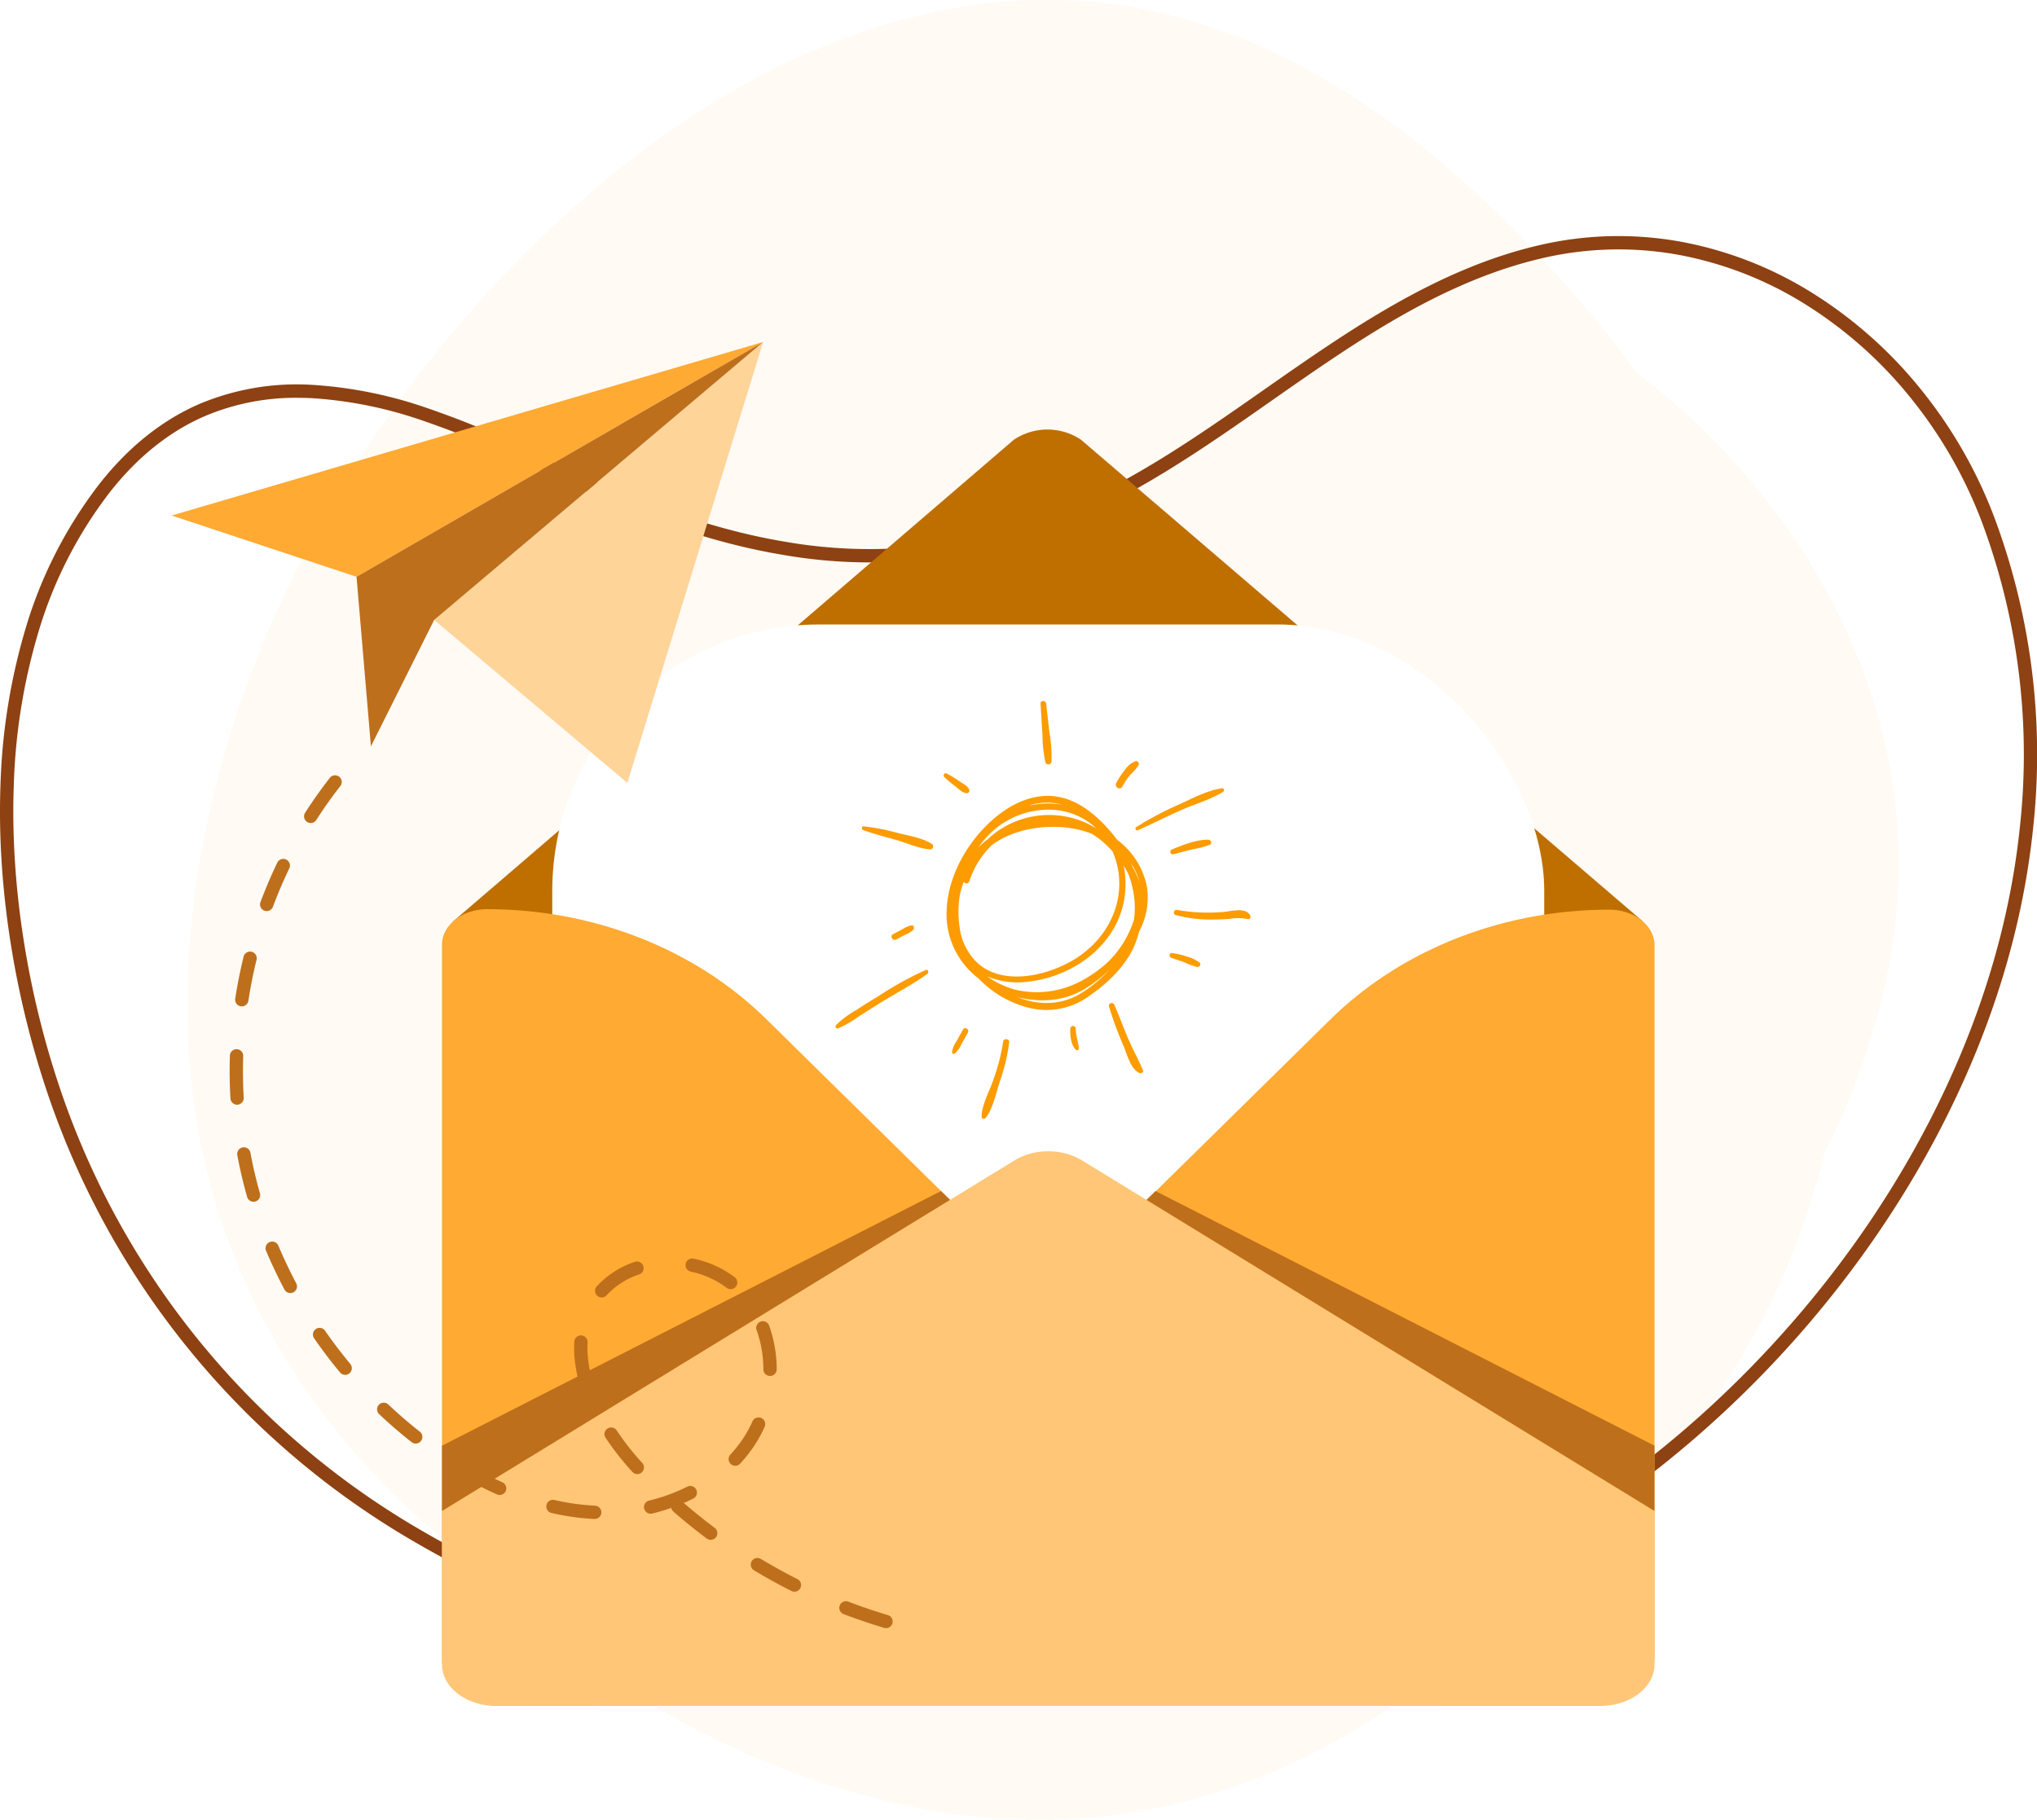
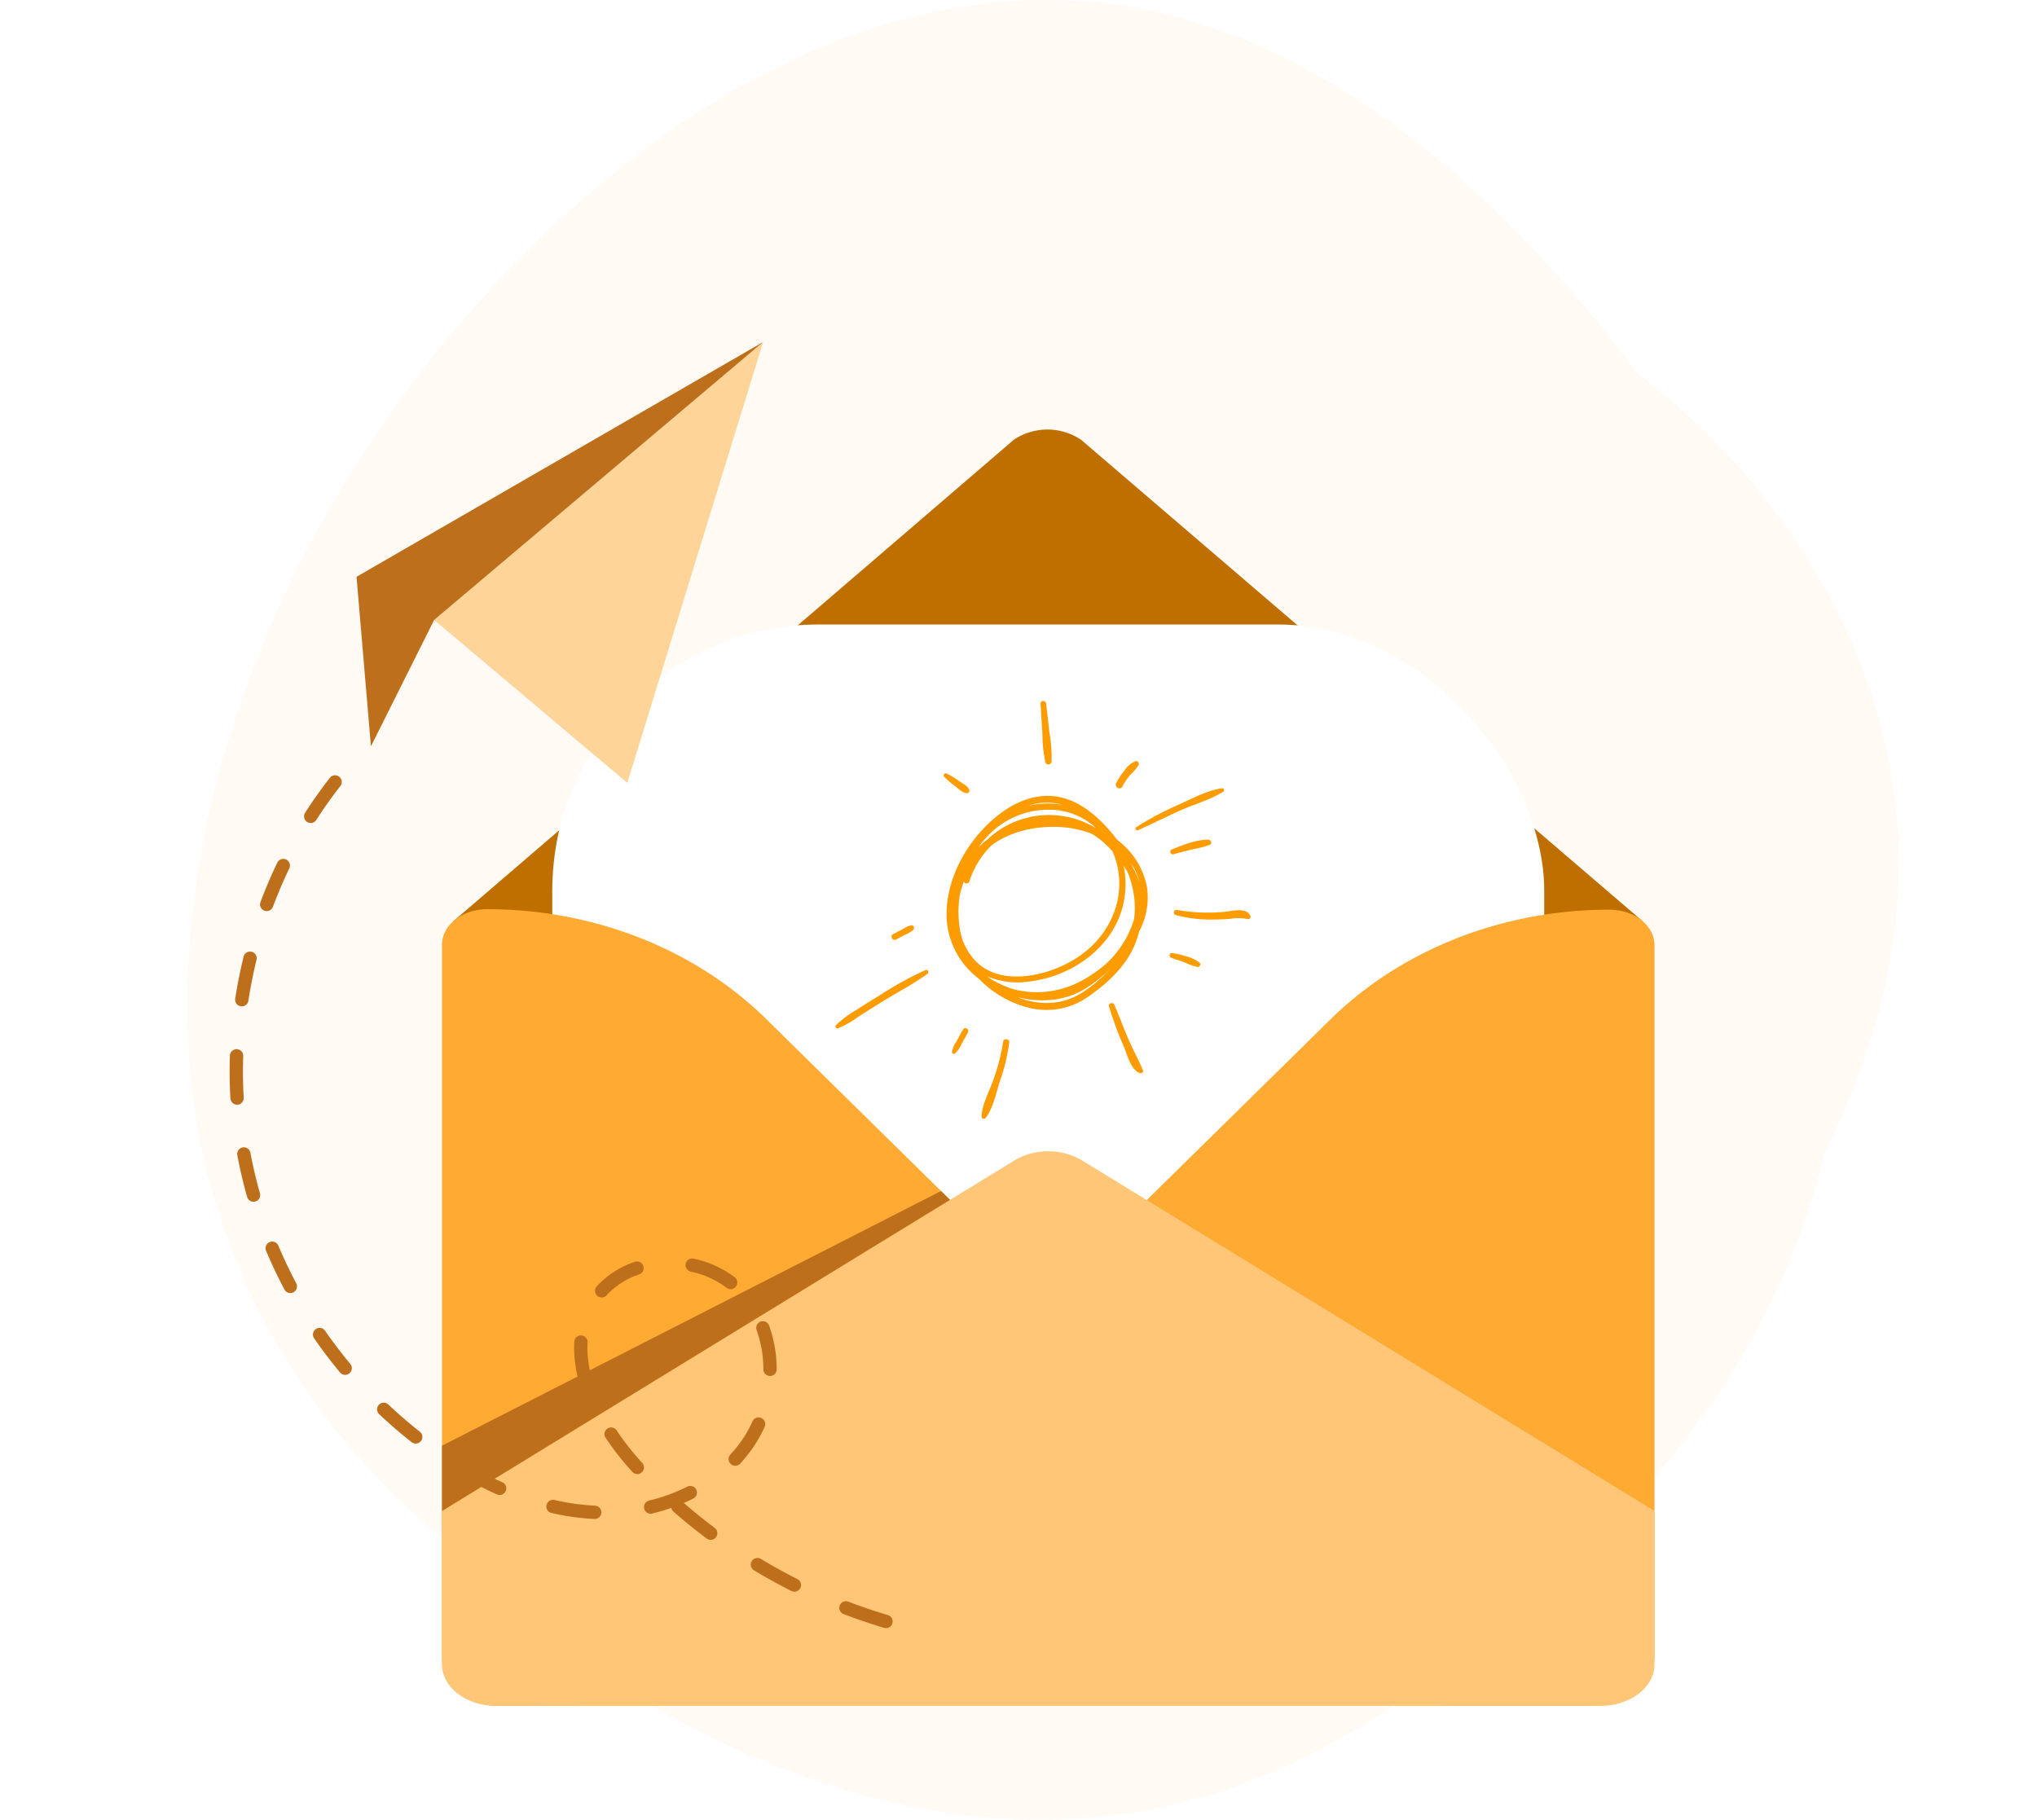
<svg xmlns="http://www.w3.org/2000/svg" width="501" height="447.628" viewBox="0 0 501 447.628">
  <defs>
    <style>.a{fill:#fffaf4;}.b{fill:#8e4112;}.c{fill:#be6f00;}.d{fill:#fff;}.e{fill:#fa3;}.f{fill:#ffc677;}.g{fill:#be6f1c;}.h{fill:#ffd499;}.i{fill:#fc9c00;}.j{filter:url(#a);}</style>
    <filter id="a" x="126.83" y="144.614" width="261.975" height="266.116" filterUnits="userSpaceOnUse">
      <feOffset dy="3" input="SourceAlpha" />
      <feGaussianBlur stdDeviation="3" result="b" />
      <feFlood flood-opacity="0.161" />
      <feComposite operator="in" in2="b" />
      <feComposite in="SourceGraphic" />
    </filter>
  </defs>
  <g transform="translate(-698.5 -6508.416)">
    <path class="a" d="M423.608,709.033c-6.8-39.057-30.5-74.011-61.693-97.888-.241-.173-.449-.31-.691-.483q-6.623-9.109-13.939-17.632c-29.121-33.848-66.937-65.9-112.449-72.873-41.749-6.417-82.948,9.627-116.175,34.16C52,603.554.657,691.126,4.867,775.66,7.454,827.554,33.54,870.684,71.6,900.566c27.639,28.844,63.108,50.306,101.511,60.347,47.1,12.318,90.609,3.554,130.253-24.084,36.056-25.118,70.872-57.173,90.4-97.164A183.2,183.2,0,0,0,407.15,802.5c14.526-28.879,22.082-61,16.458-93.471" transform="translate(739.984 5989.677)" />
    <g transform="translate(-227.584 5876.479)">
      <g transform="translate(926.084 644.731)">
        <g transform="translate(0 45.283)">
-           <path class="b" d="M1168.465,1278.851q-4.419,0-8.846-.13a293.128,293.128,0,0,1-70.933-10.777,257.992,257.992,0,0,1-64.448-27.824,202.338,202.338,0,0,1-86.066-106.938c-8.61-24.991-12.861-52.32-11.972-76.951a150.378,150.378,0,0,1,6.355-39.135,108.7,108.7,0,0,1,17.792-34.717c7.141-9.176,15.473-15.874,24.764-19.907a61.76,61.76,0,0,1,27.777-4.709,105.9,105.9,0,0,1,28.577,5.824,224.148,224.148,0,0,1,27.591,11.622c23.954,11.731,42.646,18.277,60.608,21.224a121.452,121.452,0,0,0,63.59-6.2c19.262-7.162,36.75-19.4,53.662-31.238,20.863-14.6,42.436-29.7,67.666-35.565a85.691,85.691,0,0,1,35.885-.695,92.947,92.947,0,0,1,32.327,13.039,107.3,107.3,0,0,1,26.275,23.773,113.977,113.977,0,0,1,17.8,31.57h0a166.847,166.847,0,0,1,9.257,75.708c-2.522,24.35-9.958,48.776-22.1,72.6-23.031,45.182-61.468,84.579-105.455,108.091a261.914,261.914,0,0,1-67.129,24.537A292.689,292.689,0,0,1,1168.465,1278.851Zm-169.1-317.9a57.221,57.221,0,0,0-22.949,4.524c-8.782,3.813-16.683,10.176-23.484,18.914a105.442,105.442,0,0,0-17.249,33.677,147.11,147.11,0,0,0-6.21,38.281c-.875,24.238,3.314,51.146,11.8,75.766a199.059,199.059,0,0,0,84.676,105.209,254.729,254.729,0,0,0,63.63,27.467,293.148,293.148,0,0,0,141.166,4.067,258.652,258.652,0,0,0,66.29-24.227c43.41-23.2,81.346-62.091,104.081-106.69,11.959-23.461,19.281-47.5,21.761-71.447a163.6,163.6,0,0,0-9.071-74.234,110.712,110.712,0,0,0-17.294-30.664,104.032,104.032,0,0,0-25.472-23.052,89.687,89.687,0,0,0-31.189-12.587,82.442,82.442,0,0,0-34.521.669c-11.025,2.563-22.324,7.181-34.541,14.117-10.954,6.219-21.647,13.7-31.989,20.941-17.081,11.955-34.744,24.316-54.4,31.625a124.637,124.637,0,0,1-65.262,6.357c-18.292-3-37.264-9.636-61.518-21.515a220.994,220.994,0,0,0-27.19-11.458,102.7,102.7,0,0,0-27.694-5.658Q1001.033,960.954,999.366,960.954Z" transform="translate(-926.084 -921.171)" />
-         </g>
+           </g>
      </g>
      <g transform="translate(1034.797 737.595)">
        <g transform="translate(2.717)">
          <path class="c" d="M1744.245,1214.167l-137.908,118.481,2.567,53.609c0,6.395,7.714,97.056,15.051,97.056l128.771-86.175,116.028,77.328c7.337,0,21.5-84.252,21.5-90.647l8.576-51.3L1760.8,1214.167A14.843,14.843,0,0,0,1744.245,1214.167Z" transform="translate(-1606.337 -1211.645)" />
        </g>
        <g transform="translate(27.117 44.955)">
          <g class="j" transform="matrix(1, 0, 0, 1, -135.83, -150.61)">
            <rect class="d" width="243.975" height="248.116" rx="65.535" transform="translate(135.83 150.61)" />
          </g>
        </g>
        <g transform="translate(149.573 118.109)">
          <path class="e" d="M2505.218,2025.168l66.545-65.474c17.476-17.2,42.421-27.02,68.6-27.02h0c6.148,0,11.133,3.906,11.133,8.725v175c0,4.819-8.312,12.136-14.46,12.136h-37.812l-94.007-92.494A7.445,7.445,0,0,1,2505.218,2025.168Z" transform="translate(-2502.859 -1932.674)" />
        </g>
        <g transform="translate(0 117.99)">
          <path class="e" d="M1736.029,2024.438l-66.545-65.474c-17.476-17.2-42.42-27.02-68.6-27.02h0c-6.148,0-11.133,3.906-11.133,8.725v176.049c0,4.819,7.136,11.205,13.285,11.205l38.987-.119,94.006-92.494A7.445,7.445,0,0,0,1736.029,2024.438Z" transform="translate(-1589.751 -1931.944)" />
        </g>
        <g transform="translate(0 177.549)">
          <path class="f" d="M1887.961,2384v37.74c0,5.641-5.948,10.213-13.284,10.213H1603.036c-7.335,0-13.284-4.572-13.284-10.213V2384l140.827-86.242a15.865,15.865,0,0,1,7.809-2.219,16.054,16.054,0,0,1,8.747,2.219Z" transform="translate(-1589.752 -2295.536)" />
        </g>
        <g transform="translate(173.27 187.316)">
-           <path class="g" d="M2649.73,2355.166l122.732,62.645v16.055l-124.939-76.528Z" transform="translate(-2647.523 -2355.166)" />
-         </g>
+           </g>
        <g transform="translate(0 187.316)">
          <path class="g" d="M1712.483,2355.166,1589.75,2417.81v16.055l124.939-76.528Z" transform="translate(-1589.75 -2355.166)" />
        </g>
      </g>
      <g transform="translate(968.287 716.065)">
        <g transform="translate(0 0)">
          <g transform="translate(64.577)">
            <path class="h" d="M1658.866,1080.208l-28.783,93.481-4.612,14.979-13.149-11.1-34.368-29Z" transform="translate(-1577.954 -1080.208)" />
          </g>
          <g transform="translate(0 0)">
-             <path class="e" d="M1329.213,1080.208l-100,57.756-45.487-15.075Z" transform="translate(-1183.724 -1080.208)" />
-           </g>
+             </g>
          <g transform="translate(45.487 0)">
            <path class="g" d="M1561.415,1080.208l-80.91,68.37-15.551,31.092-3.541-41.706Z" transform="translate(-1461.414 -1080.208)" />
          </g>
        </g>
        <g transform="translate(14.277 106.565)">
          <path class="g" d="M1432.309,1940.565a1.637,1.637,0,0,1-.468-.069c-3.34-.994-6.692-2.134-9.962-3.388a1.638,1.638,0,1,1,1.173-3.059c3.192,1.224,6.463,2.336,9.724,3.307a1.638,1.638,0,0,1-.467,3.209Zm-22.518-8.957a1.631,1.631,0,0,1-.736-.176c-3.116-1.571-6.215-3.282-9.208-5.085a1.638,1.638,0,1,1,1.69-2.807c2.924,1.761,5.95,3.432,8.993,4.967a1.638,1.638,0,0,1-.739,3.1Zm-20.6-12.761a1.629,1.629,0,0,1-.98-.327c-2.8-2.1-5.554-4.321-8.181-6.614a1.631,1.631,0,0,1-.53-.916,48.359,48.359,0,0,1-4.686,1.387,1.638,1.638,0,1,1-.771-3.184,43.838,43.838,0,0,0,9.4-3.43,1.638,1.638,0,0,1,1.474,2.926q-1.146.577-2.333,1.093c2.445,2.118,5,4.173,7.593,6.115a1.638,1.638,0,0,1-.982,2.95Zm-28.519-5.13-.079,0a59.83,59.83,0,0,1-10.573-1.483,1.638,1.638,0,0,1,.736-3.192,56.512,56.512,0,0,0,9.993,1.4,1.638,1.638,0,0,1-.076,3.274Zm-23.391-5.9a1.631,1.631,0,0,1-.668-.143,91.893,91.893,0,0,1-9.385-4.891,1.638,1.638,0,1,1,1.675-2.816,88.615,88.615,0,0,0,9.048,4.716,1.638,1.638,0,0,1-.67,3.134Zm33.869-5.145a1.633,1.633,0,0,1-1.207-.531,68.635,68.635,0,0,1-6.579-8.37,1.638,1.638,0,1,1,2.728-1.813,65.353,65.353,0,0,0,6.265,7.969,1.638,1.638,0,0,1-1.207,2.745Zm24.084-2.042a1.638,1.638,0,0,1-1.2-2.749,32.782,32.782,0,0,0,2.819-3.51,28.638,28.638,0,0,0,2.622-4.665,1.638,1.638,0,0,1,2.992,1.335,31.919,31.919,0,0,1-2.923,5.2,36.087,36.087,0,0,1-3.1,3.862A1.634,1.634,0,0,1,1395.234,1900.63Zm-78.589-5.466a1.632,1.632,0,0,1-1.01-.349c-2.744-2.154-5.431-4.471-7.986-6.887a1.638,1.638,0,0,1,2.251-2.38c2.482,2.347,5.093,4.6,7.758,6.69a1.638,1.638,0,0,1-1.012,2.927Zm42.007-13.075a1.639,1.639,0,0,1-1.565-1.156,31.586,31.586,0,0,1-1.486-9.271c0-.523.016-1.048.047-1.562a1.638,1.638,0,1,1,3.27.2c-.027.448-.041.906-.041,1.363a28.319,28.319,0,0,0,1.341,8.306,1.639,1.639,0,0,1-1.566,2.121Zm45.139-3.548a1.638,1.638,0,0,1-1.638-1.632,28.61,28.61,0,0,0-1.664-9.646,1.638,1.638,0,1,1,3.081-1.114,31.875,31.875,0,0,1,1.859,10.747,1.638,1.638,0,0,1-1.631,1.645Zm-104.494-.273a1.634,1.634,0,0,1-1.26-.591c-2.235-2.688-4.379-5.513-6.373-8.4a1.638,1.638,0,1,1,2.694-1.864c1.939,2.8,4.024,5.55,6.2,8.165a1.638,1.638,0,0,1-1.259,2.685Zm63.09-19.042a1.638,1.638,0,0,1-1.214-2.737,22.23,22.23,0,0,1,9.336-6.017,1.638,1.638,0,1,1,1.058,3.1,18.949,18.949,0,0,0-7.964,5.114A1.634,1.634,0,0,1,1362.386,1859.226Zm-76.574-1.079a1.638,1.638,0,0,1-1.449-.871c-1.643-3.1-3.164-6.3-4.519-9.523a1.638,1.638,0,0,1,3.02-1.271c1.318,3.13,2.8,6.246,4.394,9.26a1.638,1.638,0,0,1-1.446,2.405Zm108.295-.957a1.632,1.632,0,0,1-1-.339,22.054,22.054,0,0,0-8.74-3.962,1.638,1.638,0,1,1,.691-3.2,25.34,25.34,0,0,1,10.043,4.565,1.638,1.638,0,0,1-1,2.938Zm-117.35-21.507a1.639,1.639,0,0,1-1.575-1.19c-.963-3.384-1.775-6.838-2.413-10.267a1.638,1.638,0,0,1,3.221-.6c.619,3.329,1.407,6.683,2.343,9.97a1.639,1.639,0,0,1-1.576,2.087Zm-4.047-23.874a1.638,1.638,0,0,1-1.634-1.543c-.129-2.209-.194-4.458-.194-6.681,0-1.281.022-2.581.064-3.863a1.638,1.638,0,0,1,3.274.109c-.042,1.246-.063,2.509-.063,3.754,0,2.16.063,4.344.189,6.49a1.638,1.638,0,0,1-1.54,1.731Zm1.164-24.191a1.656,1.656,0,0,1-.251-.019,1.638,1.638,0,0,1-1.37-1.868c.532-3.457,1.225-6.935,2.061-10.337a1.638,1.638,0,1,1,3.182.782c-.813,3.309-1.487,6.691-2,10.053A1.639,1.639,0,0,1,1273.874,1787.619Zm6.122-23.434a1.639,1.639,0,0,1-1.534-2.214c1.232-3.286,2.624-6.548,4.136-9.7a1.638,1.638,0,0,1,2.953,1.419c-1.471,3.061-2.824,6.232-4.021,9.427A1.639,1.639,0,0,1,1280,1764.185Zm10.825-21.665a1.638,1.638,0,0,1-1.378-2.522c1.9-2.964,3.951-5.86,6.1-8.607a1.638,1.638,0,0,1,2.58,2.018c-2.086,2.667-4.078,5.478-5.921,8.355A1.637,1.637,0,0,1,1290.821,1742.52Z" transform="translate(-1270.882 -1730.763)" />
        </g>
      </g>
    </g>
    <g transform="translate(170.107 6011.535)">
      <path class="i" d="M314.835,317.961c-4.994,3.235-10.757,3.213-15.91,1.174.26.063.523.123.783.181,5.314,1.119,10.771.7,15.508-2.091a32.914,32.914,0,0,0,6.343-4.926,33.647,33.647,0,0,1-6.724,5.662m-5.01-46.2a21.737,21.737,0,0,0-8.182.241,13.882,13.882,0,0,1,8.182-.241m19.062,19.049a22.13,22.13,0,0,0-1.677-3.678c-.131-.317-.271-.632-.416-.947a15.071,15.071,0,0,1,2.093,4.625m-10.7-13.3c-.066-.027-.134-.052-.2-.079a22.128,22.128,0,0,0-25.107,1.688c-.44.361-.867.736-1.275,1.125a20.81,20.81,0,0,0-2.364,2.044,26.807,26.807,0,0,1,2.3-2.813c.131-.134.26-.268.394-.4l.011-.011a20.636,20.636,0,0,1,15.357-6.05,16.776,16.776,0,0,1,10.88,4.5m-9.063-.265a25.835,25.835,0,0,1,8,1.653,20.115,20.115,0,0,1,3.048,2.252c.706.638,1.4,1.335,2.08,2.08a19.231,19.231,0,0,1,1.475,5.139c1.22,8.579-3.2,16.539-10.349,21.137-7.033,4.526-19.418,7.424-25.515-.09a15.607,15.607,0,0,1-2.389-4.118q-.3-.862-.528-1.74a26.441,26.441,0,0,1-.279-9.345,21.152,21.152,0,0,1,1.021-3.508.738.738,0,0,0,1.366-.087,21.65,21.65,0,0,1,5.593-8.976c4.581-3.292,10.484-4.649,16.479-4.395m18.313,16.288a21.312,21.312,0,0,1,.118,6.444,24.98,24.98,0,0,1-6.6,10.667,32.4,32.4,0,0,1-6.669,4.622,22.966,22.966,0,0,1-16.468,1.869,24.947,24.947,0,0,1-5.09-2.258q-.644-.411-1.262-.876a19.165,19.165,0,0,0,9.873,1.316c9.271-.977,18.419-6.488,22.289-15.193A22.253,22.253,0,0,0,325,286.8c.408.635.788,1.286,1.13,1.948a25.1,25.1,0,0,1,1.311,4.789m3.286-1.549a18.9,18.9,0,0,0-7.257-11.515.849.849,0,0,1-.079-.057q-.784-1.067-1.642-2.071c-3.423-3.982-7.873-7.752-13.225-8.573-4.912-.755-9.758,1.133-13.666,4.02-7.843,5.788-13.882,16.091-13.387,26.035a19.8,19.8,0,0,0,7.848,14.692,25.73,25.73,0,0,0,11.942,7.1,17.819,17.819,0,0,0,15.322-2.838c4.242-2.955,8.335-6.724,10.631-11.428a21.463,21.463,0,0,0,1.579-4.367,17.723,17.723,0,0,0,1.935-11" transform="translate(479.757 423.052)" />
      <path class="i" d="M319.622,268.926c-3.582.553-7.2,2.485-10.483,3.982a79.905,79.905,0,0,0-10.508,5.555.435.435,0,0,0,.441.75c3.505-1.552,6.923-3.292,10.423-4.854,3.41-1.521,7.312-2.6,10.492-4.57a.474.474,0,0,0-.364-.862" transform="translate(509.244 421.862)" />
      <path class="i" d="M310.929,273.549c-2.857-.09-6.338,1.292-8.946,2.367a.621.621,0,0,0,.331,1.2c1.571-.394,3.131-.84,4.71-1.218a23.734,23.734,0,0,0,4.239-1.111c.638-.282.268-1.215-.334-1.234" transform="translate(514.698 429.894)" />
      <path class="i" d="M320.666,281.282c-1.021-2.222-4.885-1.023-6.767-.911a43.619,43.619,0,0,1-11.217-.5.653.653,0,0,0-.347,1.259,33.228,33.228,0,0,0,8.688,1.1c1.508.005,3.013-.06,4.518-.153a12.2,12.2,0,0,1,4.491.033c.509.159.826-.41.635-.826" transform="translate(515.236 440.846)" />
      <path class="i" d="M308.848,286.089a8.838,8.838,0,0,0-3.144-1.5,18.188,18.188,0,0,0-3.65-.854c-.7-.085-.758.971-.159,1.179,1.062.364,2.132.7,3.191,1.081a17.517,17.517,0,0,0,3.144,1.158c.566.082,1.138-.588.618-1.065" transform="translate(514.565 447.582)" />
      <path class="i" d="M304.418,304.762c-.985-2.375-2.26-4.663-3.3-7.027-1.316-2.977-2.441-6.031-3.705-9.031-.337-.8-1.606-.523-1.349.372a87.163,87.163,0,0,0,3.59,9.725c.854,2.031,1.71,5.681,3.9,6.625.4.172,1.086-.129.865-.665" transform="translate(505.089 455.397)" />
-       <path class="i" d="M293.921,290.946a.679.679,0,0,0-1.357,0c-.052,1.735.118,3.842,1.341,5.18a.465.465,0,0,0,.788-.326c-.178-1.661-.791-3.15-.772-4.854" transform="translate(499.065 458.973)" />
      <path class="i" d="M289.909,292.013a49.7,49.7,0,0,1-2.5,9.671c-.952,2.736-2.734,5.905-2.821,8.82-.019.618.744.7,1.056.285,1.814-2.383,2.54-6.236,3.489-9.061a47.029,47.029,0,0,0,2.26-9.515c.1-.835-1.366-1.04-1.48-.2" transform="translate(485.22 461.031)" />
      <path class="i" d="M284.63,290.834,283,293.781a6.351,6.351,0,0,0-1.07,2.611.433.433,0,0,0,.646.372,6.233,6.233,0,0,0,1.642-2.271l1.634-2.947c.44-.794-.777-1.508-1.218-.711" transform="translate(480.605 459.312)" />
      <path class="i" d="M293.636,285.282a82.974,82.974,0,0,0-11.345,6.256c-1.948,1.179-3.889,2.375-5.79,3.631a23.676,23.676,0,0,0-4.917,3.667c-.3.334-.019.977.471.807a27.126,27.126,0,0,0,5.284-3.04c1.809-1.136,3.607-2.29,5.424-3.415,3.73-2.318,7.731-4.362,11.28-6.945.435-.317.192-1.2-.4-.96" transform="translate(462.432 450.203)" />
      <path class="i" d="M281.426,281.245a6.121,6.121,0,0,0-2.192.933l-2.367,1.245c-.857.452-.1,1.751.761,1.3q1.112-.587,2.227-1.171a6.328,6.328,0,0,0,2.017-1.229c.312-.378.15-1.13-.446-1.078" transform="translate(471.167 443.259)" />
-       <path class="i" d="M291.028,276.658c-2.332-1.489-5.61-1.981-8.272-2.654a54.69,54.69,0,0,0-8.483-1.661c-.555-.052-.583.747-.123.917,2.794,1.026,5.692,1.721,8.546,2.559,2.553.753,5.3,2.044,7.966,2.195a.733.733,0,0,0,.367-1.355" transform="translate(466.543 427.803)" />
      <path class="i" d="M287.5,271.689c-.347-1.015-1.461-1.483-2.307-2.066a22.52,22.52,0,0,0-3.254-1.992.512.512,0,0,0-.618.8,21.435,21.435,0,0,0,2.739,2.334c.832.632,1.762,1.686,2.851,1.7a.614.614,0,0,0,.588-.772" transform="translate(479.297 419.53)" />
      <path class="i" d="M292.072,268.836c-.252-2.37-.547-4.731-.8-7.1-.1-.862-1.439-.9-1.379,0,.164,2.515.287,5.032.465,7.544a33.613,33.613,0,0,0,.72,6.863.773.773,0,0,0,1.511-.205,34.872,34.872,0,0,0-.512-7.1" transform="translate(494.427 408.24)" />
      <path class="i" d="M301.482,266.5a5.979,5.979,0,0,0-2.679,2.258,18.4,18.4,0,0,0-2.047,3.106c-.52,1,.982,1.883,1.511.884a16.376,16.376,0,0,1,1.9-2.862,12.121,12.121,0,0,0,2.074-2.4.678.678,0,0,0-.755-.982" transform="translate(506.171 417.626)" />
    </g>
  </g>
</svg>